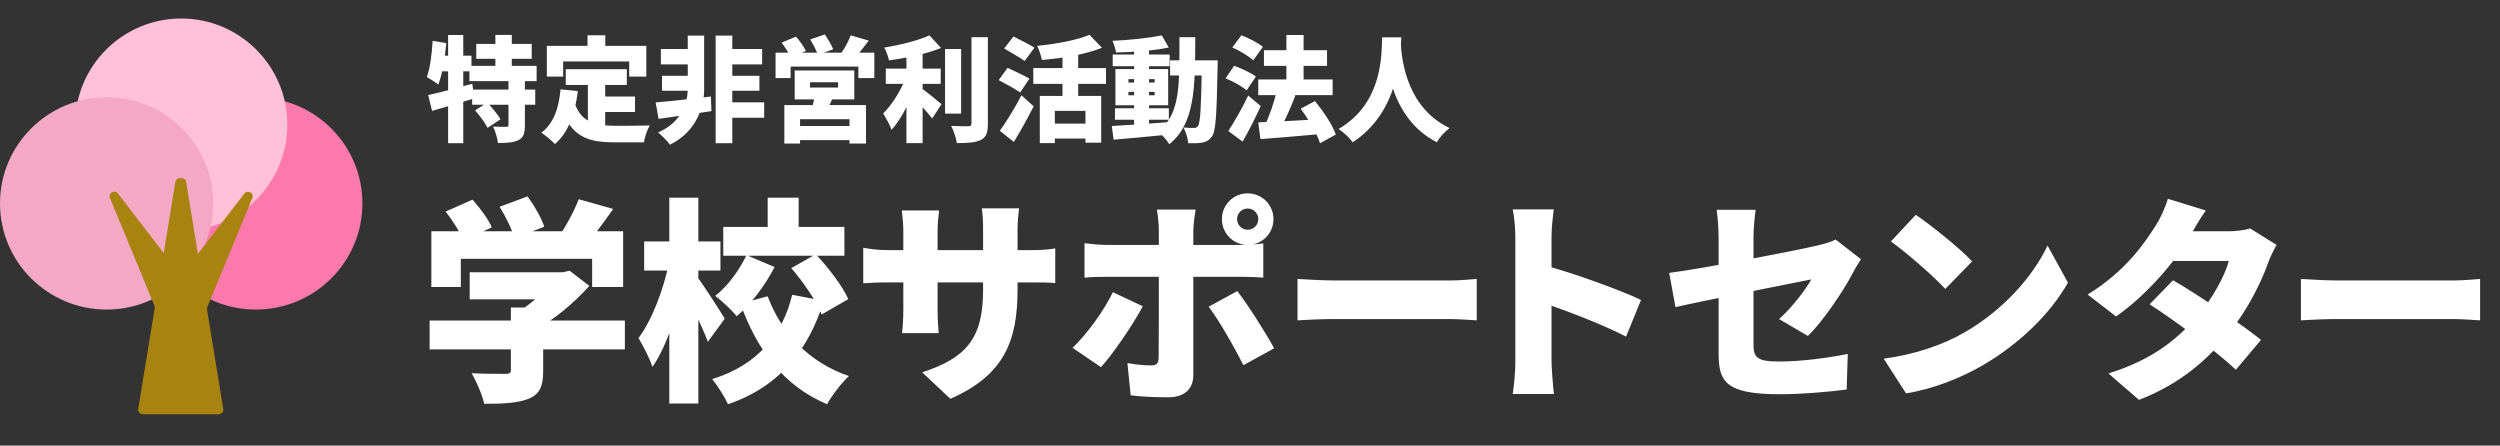
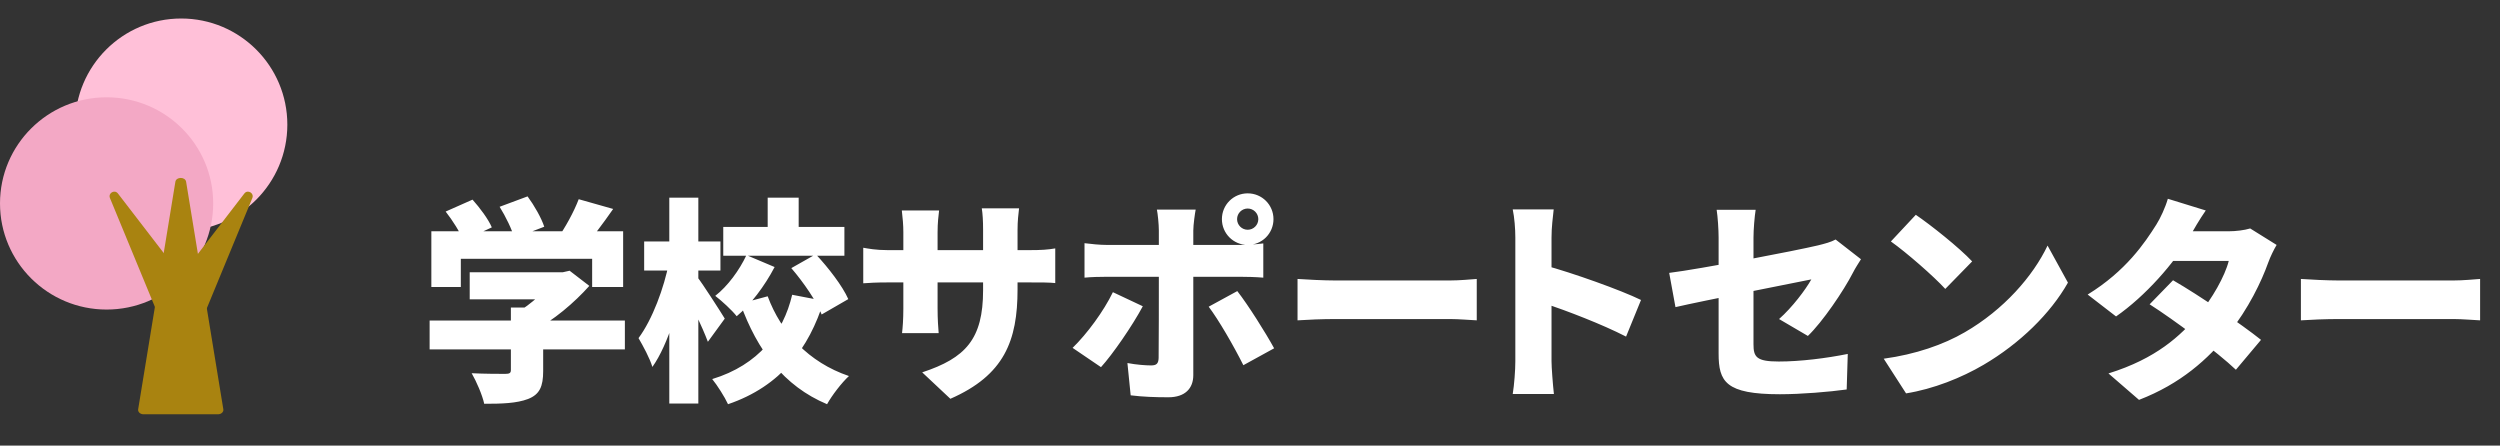
<svg xmlns="http://www.w3.org/2000/svg" width="1756" height="313" viewBox="0 0 1756 313" fill="none">
  <rect x="0" y="0" width="1756" height="313" fill="#333333" stroke="none" />
  <path d="M329.923 191.217H397.203V210.245H329.923V191.217ZM301.763 225.162H438.91V245.406H301.763V225.162ZM358.844 216.029H381.524V260.628C381.524 271.435 379.089 277.067 370.869 280.264C362.802 283.308 352.603 283.613 340.122 283.613C338.752 277.372 334.642 267.934 331.293 262.15C339.817 262.607 351.842 262.607 354.887 262.607C357.931 262.607 358.844 261.998 358.844 259.867V216.029ZM389.896 191.217H395.376L400.095 190.152L413.946 200.807C403.443 212.528 388.831 225.162 373.609 232.925C371.021 229.119 365.237 223.183 362.041 220.139C373.152 213.898 385.025 202.634 389.896 195.327V191.217ZM302.981 162.449H437.692V201.568H415.925V181.78H323.682V201.568H302.981V162.449ZM406.488 139.921L430.69 146.77C423.384 157.273 415.621 167.624 409.532 174.321L391.266 167.928C396.898 160.165 403.139 148.749 406.488 139.921ZM313.027 148.597L331.902 140.225C337.077 146.009 343.014 153.924 345.449 159.709L325.357 168.994C323.378 163.362 317.898 154.838 313.027 148.597ZM350.929 145.248L370.565 137.942C375.283 144.335 380.307 153.163 382.285 159.252L361.28 167.32C359.757 161.383 355.191 152.098 350.929 145.248ZM508.016 159.404H593.105V179.649H508.016V159.404ZM539.22 138.855H560.987V168.385H539.22V138.855ZM524.303 179.192L544.091 187.564C537.089 200.959 527.195 214.05 517.453 222.117C514.105 217.855 507.103 211.462 502.384 207.809C511.06 201.112 519.432 189.695 524.303 179.192ZM555.812 188.325L573.012 178.584C581.841 188.021 591.735 200.807 595.845 210.092L577.122 220.9C573.774 211.919 564.336 198.219 555.812 188.325ZM539.22 208.113C548.658 233.534 567.989 254.539 596.302 264.129C591.278 268.696 584.276 277.829 580.928 283.917C550.484 271.131 531.914 246.168 520.041 213.289L539.22 208.113ZM556.421 207.048L578.644 211.31C568.294 244.645 548.506 271.283 511.365 283.917C509.082 278.894 503.754 270.522 500.253 266.26C532.827 256.366 550.18 233.686 556.421 207.048ZM452.457 169.603H506.037V190H452.457V169.603ZM470.114 138.855H490.511V283.461H470.114V138.855ZM469.962 184.063L482.139 188.325C477.877 212.68 469.505 241.906 458.241 257.736C456.415 251.647 451.696 242.971 448.5 237.491C458.241 224.401 466.461 202.177 469.962 184.063ZM489.902 194.718C493.403 199.133 506.342 219.225 509.082 223.792L497.209 240.079C493.403 229.88 485.031 212.376 480.465 204.004L489.902 194.718ZM714.726 203.243C714.726 239.318 705.441 263.52 667.539 280.112L647.751 261.541C678.194 251.495 690.523 238.252 690.523 203.851V161.383C690.523 155.142 690.219 150.119 689.61 146.314H715.791C715.335 150.271 714.726 155.142 714.726 161.383V203.243ZM659.623 147.836C659.167 151.489 658.558 156.664 658.558 163.21V216.79C658.558 224.248 659.015 230.185 659.319 233.99H633.594C634.051 230.185 634.508 224.248 634.508 216.79V163.057C634.508 158.034 634.051 153.163 633.442 147.836H659.623ZM606.348 174.017C609.849 174.626 615.329 175.691 623.548 175.691H722.793C731.622 175.691 735.884 175.387 741.211 174.474V198.828C736.949 198.372 731.622 198.372 722.945 198.372H623.548C615.329 198.372 610.762 198.676 606.348 198.981V174.017ZM868.921 153.924C868.921 158.034 872.27 161.383 876.379 161.383C880.489 161.383 883.838 158.034 883.838 153.924C883.838 149.815 880.489 146.466 876.379 146.466C872.27 146.466 868.921 149.815 868.921 153.924ZM858.266 153.924C858.266 143.878 866.333 135.811 876.379 135.811C886.426 135.811 894.493 143.878 894.493 153.924C894.493 163.971 886.426 172.038 876.379 172.038C866.333 172.038 858.266 163.971 858.266 153.924ZM839.848 147.227C839.391 149.358 838.173 157.882 838.173 161.992C838.173 171.582 838.173 184.52 838.173 194.11C838.173 206.439 838.173 249.669 838.173 263.52C838.173 272.805 832.389 279.046 820.668 279.046C811.535 279.046 802.707 278.742 794.183 277.676L791.899 254.996C798.292 256.214 804.838 256.67 808.491 256.67C812.296 256.67 813.666 255.453 813.819 251.495C813.971 247.233 813.971 201.264 813.971 194.11C813.971 188.782 813.971 171.734 813.971 161.84C813.971 157.578 813.21 150.119 812.601 147.227H839.848ZM761.761 170.821C766.479 171.429 772.72 172.038 777.439 172.038C786.876 172.038 859.027 172.038 870.9 172.038C875.618 172.038 883.077 171.582 887.339 170.973V195.023C882.164 194.566 875.466 194.414 871.052 194.414C859.179 194.414 787.79 194.414 777.439 194.414C772.872 194.414 766.175 194.566 761.761 195.023V170.821ZM802.707 215.115C795.4 228.815 781.396 249.06 773.329 257.888L753.389 244.341C763.587 234.447 775.308 218.464 781.701 205.221L802.707 215.115ZM869.073 204.46C876.684 214.202 888.861 233.534 894.95 244.645L873.335 256.518C866.485 242.819 855.982 224.705 848.98 215.42L869.073 204.46ZM911.389 195.936C917.478 196.393 930.264 197.002 937.723 197.002C959.49 197.002 1003.63 197.002 1018.55 197.002C1025.4 197.002 1032.86 196.241 1037.27 195.936V225.009C1033.31 224.857 1024.79 224.096 1018.55 224.096C1003.48 224.096 959.337 224.096 937.723 224.096C929.046 224.096 917.63 224.553 911.389 225.009V195.936ZM1064.37 253.778C1064.37 240.383 1064.37 179.801 1064.37 166.863C1064.37 160.774 1063.76 152.859 1062.54 147.075H1091.31C1090.7 152.859 1089.79 159.557 1089.79 166.863C1089.79 179.801 1089.79 240.231 1089.79 253.778C1089.79 257.888 1090.7 269.913 1091.46 276.763H1062.54C1063.61 270.218 1064.37 260.019 1064.37 253.778ZM1084.31 186.194C1104.7 191.674 1138.65 203.851 1152.65 210.701L1142.15 236.426C1124.95 227.597 1100.9 218.464 1084.31 212.832V186.194ZM1207.15 248.299C1207.15 236.578 1207.15 186.651 1207.15 166.863C1207.15 161.383 1206.54 152.098 1205.78 147.379H1233.17C1232.41 152.098 1231.65 161.231 1231.65 166.863C1231.65 186.499 1231.65 223.792 1231.65 241.753C1231.65 250.734 1233.63 253.931 1249.46 253.931C1264.53 253.931 1282.8 251.647 1297.87 248.603L1297.11 273.566C1285.08 275.241 1265.14 276.915 1250.22 276.915C1212.02 276.915 1207.15 268.087 1207.15 248.299ZM1307.15 182.085C1305.63 184.52 1303.04 188.478 1301.52 191.522C1294.97 204.308 1280.06 226.227 1269.86 235.969L1249.61 224.096C1258.9 215.877 1268.18 203.547 1272.29 196.241C1260.42 198.676 1196.64 211.158 1176.85 215.724L1172.44 191.674C1193.75 189.086 1261.79 175.996 1277.01 172.343C1281.88 171.125 1285.99 170.059 1289.34 168.233L1307.15 182.085ZM1345.66 150.88C1356.17 158.034 1376.11 173.865 1385.24 183.607L1366.36 202.938C1358.3 194.11 1339.12 177.366 1328.16 169.603L1345.66 150.88ZM1323.13 251.952C1345.51 248.907 1365.15 242.058 1380.06 233.381C1407.46 217.551 1428.01 193.957 1438.21 172.495L1452.52 198.524C1440.34 220.139 1418.73 241.297 1393.31 256.214C1377.78 265.347 1357.99 273.262 1338.81 276.306L1323.13 251.952ZM1526.34 196.849C1544.61 207.352 1574.6 227.902 1588.14 238.709L1570.49 259.715C1557.55 247.385 1527.1 224.705 1509.9 213.745L1526.34 196.849ZM1599.1 172.038C1597.12 175.387 1594.84 179.953 1593.17 184.52C1588.45 197.763 1579.31 216.79 1565.61 233.99C1551 252.256 1531.67 269.609 1502.44 280.873L1480.98 262.302C1514.77 251.8 1531.52 235.817 1544.15 221.204C1553.59 210.245 1562.87 193.805 1565.46 183.302H1516.75L1524.97 162.449H1565.46C1570.49 162.449 1576.57 161.688 1580.53 160.47L1599.1 172.038ZM1549.33 147.836C1545.07 153.924 1540.5 161.84 1538.52 165.341C1527.56 184.672 1506.71 208.113 1486.31 222.27L1466.37 206.896C1493.31 190.304 1506.55 170.516 1514.62 157.73C1517.36 153.468 1521.02 145.553 1522.69 139.616L1549.33 147.836ZM1616.15 195.936C1622.24 196.393 1635.03 197.002 1642.48 197.002C1664.25 197.002 1708.39 197.002 1723.31 197.002C1730.16 197.002 1737.62 196.241 1742.03 195.936V225.009C1738.08 224.857 1729.55 224.096 1723.31 224.096C1708.24 224.096 1664.1 224.096 1642.48 224.096C1633.81 224.096 1622.39 224.553 1616.15 225.009V195.936Z" fill="white" />
-   <path d="M334.52 30.84H373.48V41.32H334.52V30.84ZM329.72 46.28H376.92V57H329.72V46.28ZM331.64 62.92H375.96V73.56H331.64V62.92ZM347.96 24.52H359.48V52.28H347.96V24.52ZM357.16 55.96H368.68V88.04C368.68 93.56 367.72 96.68 364.12 98.44C360.52 100.2 355.8 100.44 349.8 100.44C349.4 97.08 347.88 92.12 346.36 88.92C349.8 89.08 354.2 89.08 355.48 89.08C356.76 89.08 357.16 88.84 357.16 87.8V55.96ZM333.72 77.48L342.28 72.12C345.56 75.56 349.72 80.44 351.56 83.8L342.44 89.8C340.84 86.44 336.92 81.24 333.72 77.48ZM300.76 66.76C308.68 65.08 320.6 61.88 331.72 58.84L333.24 69.08C323.16 72.2 312.12 75.4 303.48 77.88L300.76 66.76ZM314.76 24.6H325.4V100.6H314.76V24.6ZM303.88 28.68L313.48 30.28C312.52 40.84 310.68 52.2 307.88 59.4C306.12 57.96 302.04 55.32 299.8 54.12C302.12 47.88 303.32 37.96 303.88 28.68ZM307 39.08H331.16V50.12H304.76L307 39.08ZM397.4 48.6H440.28V59.64H397.4V48.6ZM419 67.8H446.04V78.68H419V67.8ZM412.92 55.24H425.08V92.84L412.92 91.4V55.24ZM393.72 62.76L405.88 63.96C403.88 80.36 399 93.32 389.8 101.16C387.88 99.08 382.92 94.92 380.2 93.16C388.76 87.08 392.52 76.12 393.72 62.76ZM403.72 72.6C408.44 86.36 419 88.28 432.04 88.36C437.08 88.36 450.12 88.36 456.36 88.12C454.68 90.84 452.84 96.44 452.28 99.96H431.4C413.24 99.96 401.08 96.2 394.2 75.64L403.72 72.6ZM412.68 24.76H425.16V40.28H412.68V24.76ZM384.12 32.2H453.96V53.8H441.96V43.16H395.56V53.8H384.12V32.2ZM508.6 34.44H535.32V45.24H508.6V34.44ZM508.6 71.88H536.76V82.68H508.6V71.88ZM507.8 53.24H533.4V63.72H507.8V53.24ZM464.2 34.44H488.76V45.24H464.2V34.44ZM465 53.24H488.12V63.72H465V53.24ZM502.68 25H514.36V100.6H502.68V25ZM460.52 71.96C470.2 71.16 485.24 69.48 499.32 67.8L499.72 78.04C486.76 80.04 473 82.04 462.6 83.48L460.52 71.96ZM483.08 25H494.6V62.52C494.6 73.8 490.12 91.96 470.6 101.64C468.68 98.92 464.92 95.24 462.2 93C479.32 85.88 483.08 71 483.08 62.6V25ZM568.92 57.8V61.48H588.68V57.8H568.92ZM558.2 49.48H600.04V69.8H558.2V49.48ZM572.28 66.44L585.56 67.08C583.88 71.56 581.72 75.64 580.2 78.44L570.04 77.16C571 73.8 571.96 69.64 572.28 66.44ZM550.92 73.8H608.28V100.84H596.68V83.72H561.96V100.84H550.92V73.8ZM557.24 88.52H601.56V98.44H557.24V88.52ZM544.76 37H614.12V54.84H602.92V46.76H555.32V54.84H544.76V37ZM597.56 24.84L610.2 28.52C606.68 33.16 603.24 37.64 600.52 40.6L591 37.16C593.4 33.72 596.12 28.68 597.56 24.84ZM549 29.96L559.08 25.72C561.72 28.68 564.76 32.84 566.04 35.8L555.32 40.36C554.28 37.56 551.48 33.16 549 29.96ZM569.08 27.72L579.32 24.2C581.48 27.32 584.12 31.72 585.24 34.6L574.44 38.52C573.56 35.64 571.16 31.08 569.08 27.72ZM622.2 48.2H660.76V58.92H622.2V48.2ZM663.8 34.44H675.08V79.8H663.8V34.44ZM636.68 33.16H648.04V100.52H636.68V33.16ZM682.36 26.12H693.88V86.76C693.88 93.24 692.68 96.36 689 98.28C685.24 100.12 679.48 100.52 672.12 100.52C671.64 97.16 669.8 91.72 668.12 88.44C673.16 88.68 678.44 88.68 680.2 88.68C681.72 88.68 682.36 88.2 682.36 86.68V26.12ZM652.84 24.84L661 33.72C650.36 37.96 636.52 40.76 624.44 42.44C623.96 39.8 622.36 35.8 621.08 33.4C632.6 31.56 644.92 28.44 652.84 24.84ZM636.68 53.32L644.36 56.76C640.36 68.68 633.8 83 626.2 91.16C625.08 87.72 622.2 82.76 620.36 79.64C627.16 73.08 633.64 61.96 636.68 53.32ZM646.28 61.32C649.4 63.24 659.08 71.24 661.32 73.16L654.76 83.24C651.16 78.52 644.36 71.16 640.36 67.32L646.28 61.32ZM730.36 67.4H773.48V100.2H762.44V77.88H740.92V100.52H730.36V67.4ZM765.24 24.44L774.04 33.56C761.88 38.44 745.88 40.92 731.8 42.12C731.32 39.32 729.8 34.76 728.52 32.2C741.96 30.92 756.36 28.2 765.24 24.44ZM746.28 34.6H757.32V73.48H746.28V34.6ZM725.8 47.8H776.84V58.92H725.8V47.8ZM738.04 86.84H766.84V97.32H738.04V86.84ZM705.32 34.04L711.88 25.64C716.12 27.8 723.16 31.32 726.6 33.48L719.72 42.84C716.6 40.52 709.72 36.68 705.32 34.04ZM701.48 56.28L707.72 47.64C712.12 49.64 719.48 53.08 723.08 55.24L716.6 64.92C713.32 62.6 706.2 58.76 701.48 56.28ZM702.28 91.88C706.52 85.96 712.6 76.28 717.48 66.92L726.04 74.68C721.8 83.08 717 91.72 712.12 99.72L702.28 91.88ZM783.16 76.04H821V84.12H783.16V76.04ZM781.56 38.28H821.56V46.52H781.56V38.28ZM796.6 33.48H807.08V90.04H796.6V33.48ZM780.92 88.52C791 87.96 806.44 86.92 820.92 85.8L821 94.52C807.32 95.88 792.76 97.24 782.2 98.12L780.92 88.52ZM792.6 64.52V66.92H811V64.52H792.6ZM792.6 55.56V57.96H811V55.56H792.6ZM783.48 48.52H820.52V73.96H783.48V48.52ZM816.04 24.84L820.92 33.4C810.28 35.56 795.88 36.68 783.88 36.84C783.56 34.52 782.44 30.92 781.4 28.68C793.4 28.12 806.92 26.76 816.04 24.84ZM821.88 42.36H848.92V53H821.88V42.36ZM844.2 42.36H855.32C855.32 42.36 855.24 45.96 855.24 47.32C854.6 79.72 854.04 91.72 851.48 95.48C849.48 98.52 847.48 99.48 844.68 100.12C842.12 100.68 838.44 100.68 834.6 100.6C834.36 97.4 833.08 92.68 831.24 89.56C834.44 89.88 837.16 89.88 838.76 89.88C839.96 89.88 840.68 89.56 841.48 88.44C843.16 86.12 843.72 74.92 844.2 44.76V42.36ZM828.44 26.12H839.56C839.48 61.64 839.4 86.6 821.32 101.32C819.72 98.52 816.04 94.44 813.4 92.52C829.48 79.8 828.36 59.08 828.44 26.12ZM883.8 55.8H936.04V66.84H883.8V55.8ZM887.8 35.24H932.12V46.28H887.8V35.24ZM903.56 24.6H915.64V63.88H903.56V24.6ZM883.8 85.96C894.44 85.56 911 84.68 926.36 83.8L926.28 94.28C911.88 95.64 896.52 96.84 885.32 97.72L883.8 85.96ZM913.56 76.36L923.64 71C929.48 78.12 935.88 87.56 938.28 94.52L927.16 100.6C925.16 93.96 919.24 83.88 913.56 76.36ZM896.84 63.72L909.88 67.08C906.36 76.28 901.96 85.88 898.44 92.2L888.04 88.92C891.4 82.12 895 71.8 896.84 63.72ZM865.56 33.32L871.96 24.76C877 26.68 883.72 30.12 887.08 32.92L880.28 42.36C877.24 39.48 870.68 35.56 865.56 33.32ZM860.84 55L866.84 46.2C871.88 47.96 878.68 51.16 882.12 53.8L875.64 63.48C872.6 60.76 865.96 57.08 860.84 55ZM862.76 92.04C866.68 86.04 872.28 76.44 876.76 67.08L885.56 74.52C881.72 82.92 877.32 91.56 872.84 99.48L862.76 92.04ZM970.84 26.2H984.28C983.56 40.2 982.52 78.76 950.12 99.96C948.04 96.92 944.28 93.32 940.2 90.6C972.04 72.12 970.28 36.68 970.84 26.2ZM983.88 28.6C984.12 35.96 985.48 74.44 1018.2 89.96C1014.44 92.76 1011 96.68 1009.24 99.88C974.44 82.28 973.32 38.52 972.6 29.8L983.88 28.6Z" fill="white" />
-   <path d="M254.562 142.885C254.562 184.056 221.041 217.431 179.691 217.431C138.341 217.431 104.82 184.056 104.82 142.885C104.82 101.715 138.341 68.34 179.691 68.34C221.041 68.34 254.562 101.715 254.562 142.885Z" fill="#FB79AB" />
  <path d="M201.827 87.546C201.827 128.716 168.451 162.091 127.281 162.091C86.111 162.091 52.735 128.716 52.735 87.546C52.735 46.375 86.111 13 127.281 13C168.451 13 201.827 46.375 201.827 87.546Z" fill="#FFC0D8" />
  <path d="M149.742 142.885C149.742 184.056 116.221 217.431 74.871 217.431C33.521 217.431 0 184.056 0 142.885C0 101.715 33.521 68.34 74.871 68.34C116.221 68.34 149.742 101.715 149.742 142.885Z" fill="#F3A8C5" />
  <path d="M123.183 127.67C123.769 124.085 130.142 124.085 130.728 127.67L156.87 287.494C157.174 289.351 155.399 291 153.097 291H100.814C98.512 291 96.737 289.351 97.041 287.494L123.183 127.67Z" fill="#A98310" />
  <path d="M77.238 139.13C75.787 135.616 80.509 132.89 82.827 135.903L134.03 202.476C135.23 204.036 134.782 206.296 133.078 207.28L113.926 218.337C112.222 219.321 110.041 218.579 109.29 216.76L77.238 139.13Z" fill="#A98310" />
  <path d="M171.64 135.903C173.958 132.89 178.68 135.616 177.229 139.13L145.177 216.76C144.426 218.579 142.245 219.321 140.541 218.337L121.389 207.28C119.685 206.296 119.237 204.036 120.437 202.476L171.64 135.903Z" fill="#A98310" />
</svg>